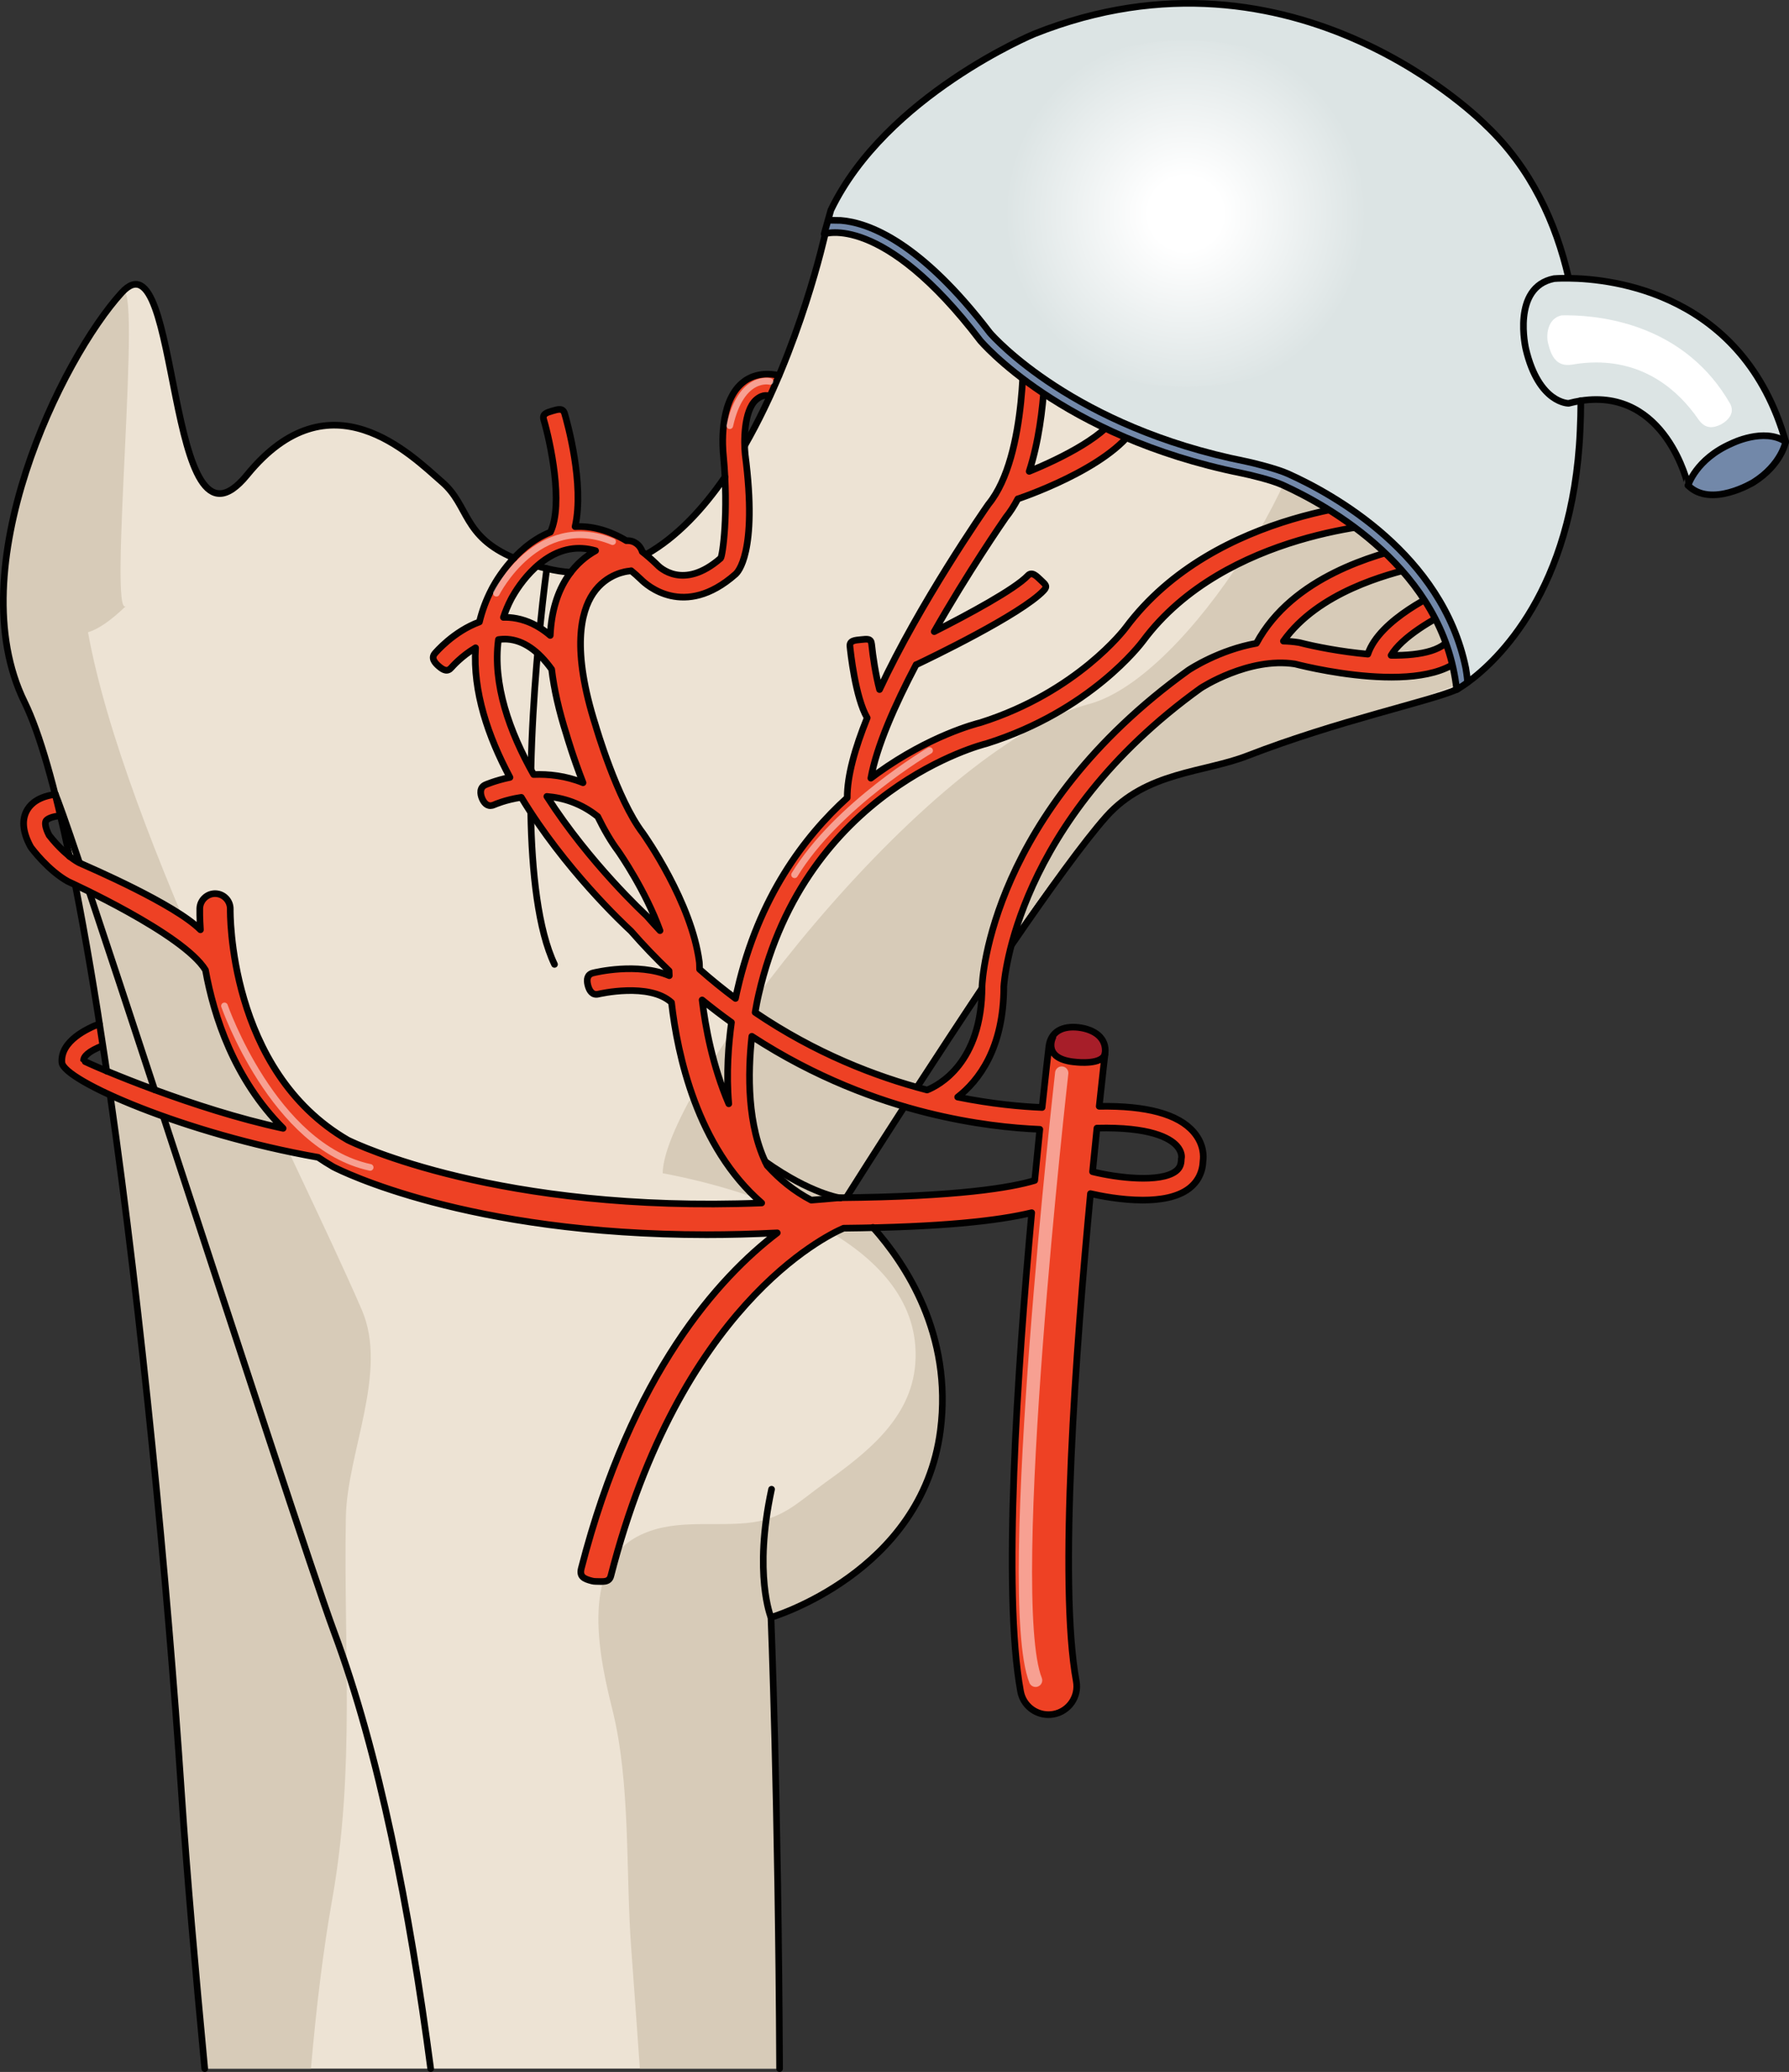
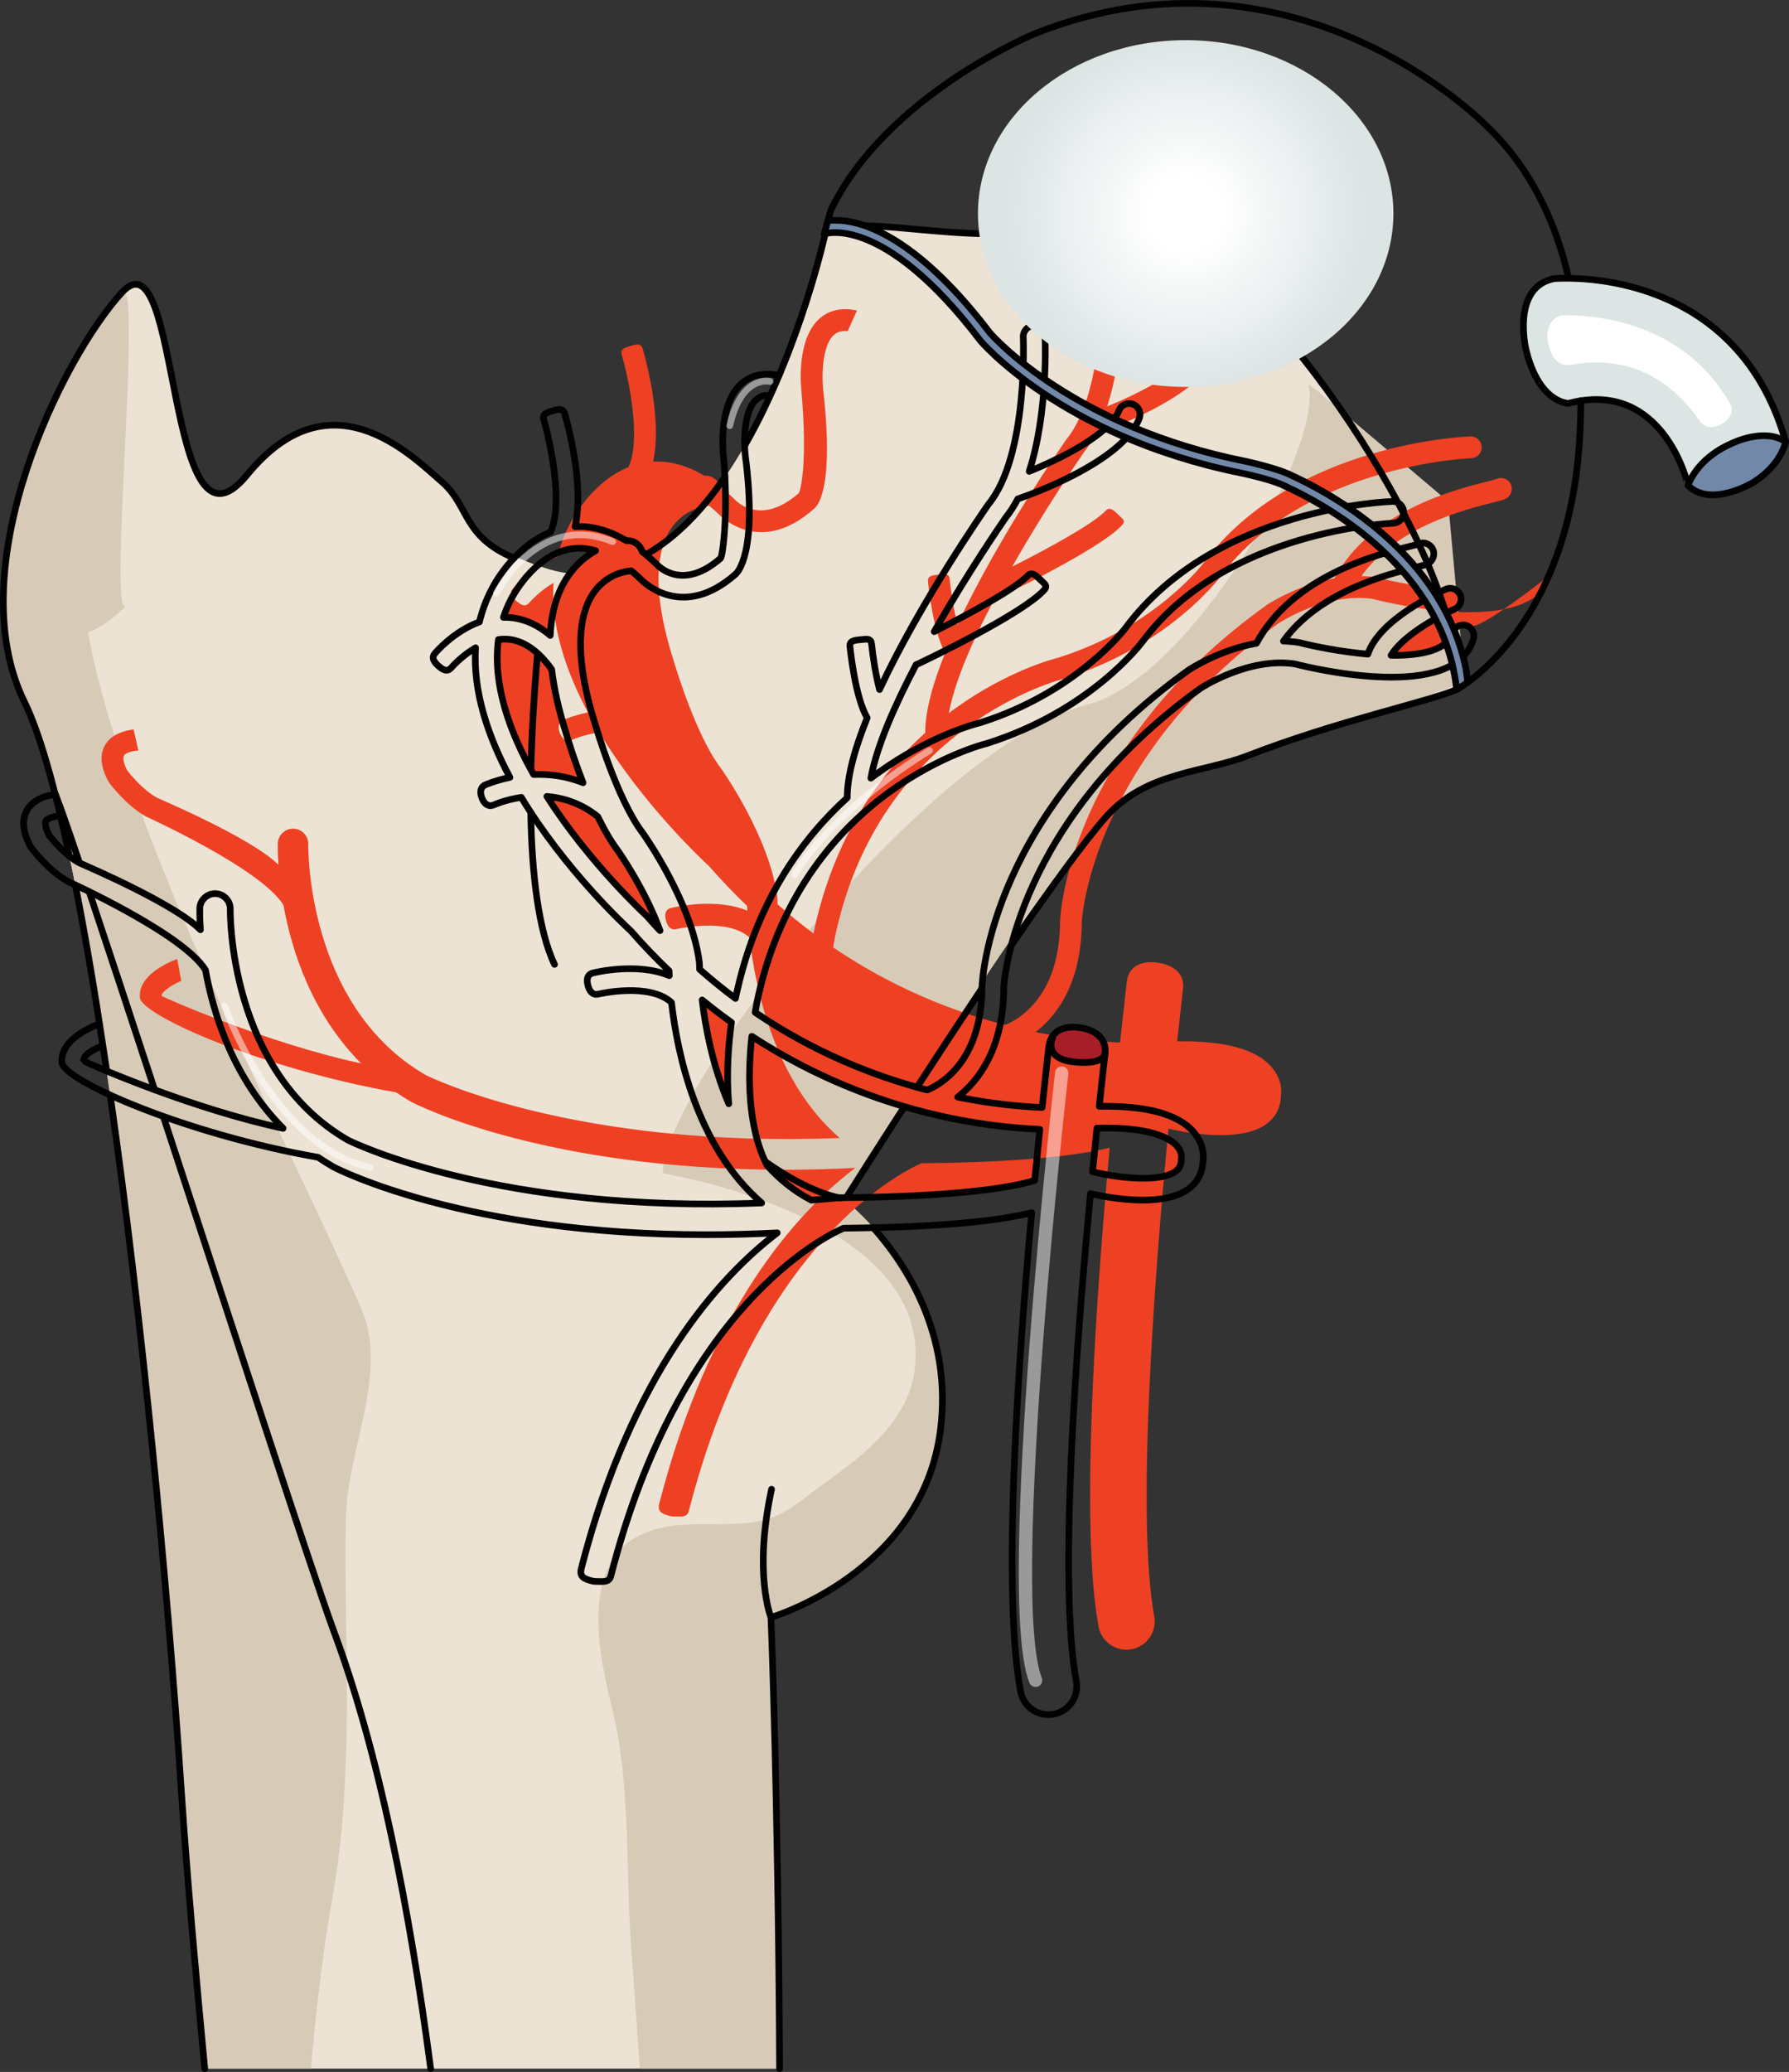
<svg xmlns="http://www.w3.org/2000/svg" version="1.1" id="Layer_1" x="0px" y="0px" width="269.158px" height="311.569px" viewBox="0 0 269.158 311.569" enable-background="new 0 0 269.158 311.569" xml:space="preserve">
  <rect x="0" y="0" width="269.158" height="311.569" fill="#333333" stroke="none" />
  <g>
    <g>
      <path fill="#EDE3D4" d="M30.801,311.069h86.488c-0.195-40.9-1.294-67.85-1.294-67.85s22.736-6.684,25.493-28.145    c2.762-21.465-14.404-34.607-14.404-34.607s27.928-46.742,39.354-57.665c9.504-9.077,42.918-15.128,52.721-19.111    c2.716-1.104-1.298-10.622-2.539-14.211c-7.345-21.266-35.068-60.989-52.164-56.132c-17.096,4.864-34.865-1.926-40.289,1.746    c0,0-3.294,14.957-10.271,28.508c-7.108,13.805-18.026,26.169-31.632,21.894c-12.957-4.071-10.954-8.834-15.719-12.979    c-4.765-4.149-16.869-16.408-29.363-1.11C24.68,86.71,27.359,34.118,18.32,44.001C9.288,53.884-6.204,85.415,3.682,105.565    c9.887,20.15,19.654,104.696,23.625,164.093C28.145,282.219,29.393,296.206,30.801,311.069z" />
    </g>
    <g>
      <path fill="#D7CBB8" d="M198.23,58.782c-0.457-0.332-0.906-0.682-1.379-0.98c2.395,9.488-17.76,44.004-33.046,48.08    c-24.53,6.533-63.921,57.809-64.106,70.544c13.523,2.524,39.381,10.505,38.006,28.661c-0.626,8.251-7.381,13.432-13.553,17.866    c-4.234,3.036-6.41,5.585-11.93,6.084c-5.5,0.499-11.25-0.679-16.355,2.031c-8.793,4.673-5.517,18.872-3.741,25.972    c2.784,11.164,1.987,24.552,2.849,36.031c0.443,5.996,0.869,11.996,1.291,17.998h21.023c-0.195-40.9-1.294-67.85-1.294-67.85    s22.736-6.684,25.493-28.145c2.762-21.465-14.404-34.607-14.404-34.607s27.928-46.742,39.354-57.665    c2.381-2.274,3.715-3.813,9.414-5.825c3.06-1.08,7.637-1.719,13.727-3.977c11.632-4.313,19.07-5.82,30.773-10.501l-2.492-27.107    L198.23,58.782z" />
    </g>
    <g>
      <path fill="#D7CBB8" d="M30.801,311.069h15.982c0.799-9.235,1.838-17.809,3.197-25.443c3.473-19.539,1.699-37.888,2.055-57.443    c0.164-9.748,6.428-21.879,2.4-31.209c-9.975-23.082-35.738-71.76-41.195-101.896c1.438-0.43,3.316-1.623,5.74-3.98    c-2.809,2.735,2.575-50.628-0.66-47.096C9.288,53.884-6.204,85.415,3.682,105.565c9.887,20.15,19.654,104.696,23.625,164.093    C28.145,282.219,29.393,296.206,30.801,311.069z" />
    </g>
-     <path fill="#EE4124" d="M220.578,94.042c-0.869-0.255-1.78,0.24-2.035,1.107c-0.783,2.65-4.731,3.443-9.254,3.396   c1.565-2.688,6.384-5.568,9.547-6.945c0.83-0.361,1.21-1.326,0.85-2.156c-0.361-0.828-1.326-1.211-2.156-0.85   c-1.08,0.47-9.987,4.48-11.736,9.771c-4.031-0.354-8.006-1.147-10.229-1.719c-0.049-0.014-0.099-0.023-0.148-0.031   c-0.781-0.126-1.559-0.192-2.326-0.21c5.314-7.436,15.667-10.032,19.781-11.063c1.107-0.276,1.57-0.396,1.919-0.571   c0.81-0.404,1.164-1.4,0.759-2.211c-0.404-0.809-1.361-1.149-2.172-0.744c-0.156,0.061-0.764,0.213-1.301,0.348   c-4.832,1.21-17.572,4.405-23.046,14.569c-5.579,0.989-9.963,3.862-10.245,4.051c-29.676,21.339-30.996,46.403-31.039,47.524   c0,11.564-6.559,14.92-8.264,15.598c-7.81-2.031-16.867-5.564-25.873-11.67c0.281-1.665,0.527-2.693,0.539-2.74   c7.099-30.9,33.9-37.594,34.167-37.656c0.04-0.01,0.079-0.021,0.116-0.033c15.623-4.908,23.23-15.016,23.544-15.439   c12.381-16.65,37.325-17.689,37.57-17.689c0.905,0,1.638-0.733,1.638-1.639c0-0.904-0.732-1.639-1.638-1.639   c-0.261,0-26.671,0.817-40.202,19.016c-0.072,0.096-7.264,9.649-21.842,14.248c-0.785,0.193-7.648,1.99-15.424,7.567   c-0.348,0.249-0.701,0.511-1.057,0.78c0.859-4.756,3.604-10.982,6.811-17.074c0.061-0.02,0.121-0.033,0.178-0.061   c1.586-0.752,15.59-7.453,19.019-11.082c0.62-0.658,0.255-0.907-0.404-1.528c-0.657-0.621-1.356-1.381-1.978-0.722   c-1.945,2.057-9.009,5.867-14.094,8.432c5.074-8.915,10.309-16.5,10.775-17.172c0.676-0.838,1.271-1.781,1.803-2.794   c0.039-0.011,0.078-0.017,0.116-0.029c1.591-0.544,15.62-5.507,18.161-12.075c0.326-0.845-0.093-1.793-0.937-2.12   c-0.845-0.326-1.793,0.093-2.12,0.937c-1.389,3.588-8.748,7.225-13.51,9.156c2.857-8.789,2.408-19.752,2.383-20.348   c-0.041-0.904-0.815-1.605-1.711-1.563c-0.904,0.041-1.604,0.808-1.563,1.712c0.008,0.177,0.737,17.8-5.205,25.106   c-0.025,0.031-0.05,0.063-0.072,0.095c-0.6,0.858-10.273,14.769-16.346,27.803c-0.578-2.175-1.006-4.969-1.191-6.817   c-0.09-0.898-0.674-0.779-1.579-0.691c-0.899,0.09-1.771,0.118-1.681,1.018c0.08,0.809,0.816,7.719,2.592,10.749   c-1.828,4.523-3.021,8.739-3.002,12.015c-6.451,5.84-13.338,14.992-16.506,28.781c-0.027,0.109-0.146,0.605-0.306,1.398   c-1.812-1.35-3.616-2.807-5.4-4.383c-0.019-0.477-0.022-0.75-0.022-0.775c0-0.098-0.004-0.195-0.018-0.291   c-1.152-8.986-8.189-18.968-8.488-19.389c-0.015-0.02-0.029-0.039-0.043-0.059c-3.842-5.053-7.02-15.959-7.068-16.13   c-3.655-11.456-2.23-17.123-0.392-19.859c2.055-3.056,5.175-3.354,5.349-3.37c0.133-0.008,0.26-0.033,0.385-0.064   c0.5,0.411,1.004,0.857,1.51,1.342c0.75,0.754,6.461,5.982,14.17-0.801c0.027-0.023,0.052-0.047,0.076-0.072   c0.161-0.16,3.205-1.899,1.4-17.935c-0.005-0.039-0.006-0.081-0.01-0.12c-0.177-1.59-0.249-6.497,1.676-8.139   c0.209-0.179,0.773-0.639,2.023-0.533c0.321-0.702,0.98-2.154,1.396-3.1c-2.756-0.602-4.531,0.27-5.551,1.143   c-3.506,2.998-2.921,9.871-2.809,10.932c0.951,10.815-0.125,15.088-0.419,15.409c-5.625,4.908-9.213,1.356-9.595,0.944   c-0.027-0.031-0.057-0.061-0.088-0.09c-0.707-0.678-1.414-1.289-2.121-1.846c-0.293-1.005-1.25-1.717-2.33-1.648   c-0.006,0-0.031,0.003-0.047,0.004c-2.6-1.547-5.18-2.254-7.715-2.115c1.45-6.393-1.225-15.822-1.576-17.006   c-0.256-0.867-0.972-0.652-1.84-0.396c-0.867,0.257-1.559,0.457-1.302,1.324c0.969,3.287,3.017,12.672,1.003,16.907   c-5.674,2.276-8.725,8.356-8.852,8.616c-0.832,1.597-1.428,3.23-1.828,4.888c-3.893,1.428-6.563,4.567-6.711,4.746   c-0.58,0.692-0.039,1.381,0.651,1.962c0.692,0.582,1.276,0.834,1.859,0.143c0.022-0.027,1.476-1.718,3.62-2.964   c-0.414,6.566,1.875,13.333,5.174,19.491c-2.234,0.461-3.684,1.109-3.728,1.129c-0.82,0.381-0.803,1.311-0.423,2.133   c0.382,0.82,0.98,1.221,1.801,0.84c0.041-0.019,1.666-0.746,4.06-1.102c6.503,10.764,15.388,19.08,16.492,20.095   c1.88,2.151,3.798,4.145,5.739,5.993c0.009,0.211,0.02,0.457,0.033,0.726c-4.786-2.026-11.111-0.499-11.467-0.409   c-0.878,0.219-1.005,0.951-0.785,1.83c0.219,0.877,0.699,1.566,1.58,1.35c0.084-0.022,7.669-1.797,11.006,1.264   c0.889,7.822,3.838,21.723,13.566,30.145c-39.484,1.566-61.236-8.948-62.264-9.459c-18.049-10.449-17.693-34.466-17.688-34.707   c0.031-1.266-0.969-2.317-2.232-2.351c-1.24-0.032-2.32,0.967-2.354,2.233c-0.006,0.215-0.025,1.385,0.098,3.202   c-4.104-4.101-17.967-9.913-18.301-10.106c-2.139-1.178-4.08-3.603-4.465-4.102c-0.611-1.182-0.646-1.898-0.47-2.177   c0,0-0.011-0.575,2.157-0.81l-0.711-3.163c-2.457,0.312-3.648,1.321-4.217,2.224c-0.925,1.463-0.787,3.341,0.407,5.58   c0.038,0.071,0.081,0.139,0.128,0.203c0.104,0.141,2.574,3.455,5.557,5.096c0.094,0.053,17.33,7.844,20.668,13.311   c1.246,6.918,4.295,16.397,11.683,23.803c-14.249-3.044-30.007-10.037-30.017-10.159c-0.041-0.524,1.316-1.524,2.922-2.234   c0.014-0.007,0.031-0.011,0.044-0.017l-0.618-3.287c-1.735,0.658-5.865,2.57-5.615,5.791c0.212,2.717,18.45,10.725,38.553,14.266   c0.719,0.486,1.455,0.961,2.232,1.408c0.029,0.018,0.061,0.033,0.09,0.049c0.93,0.483,20.098,10.182,56.113,10.18   c3.396,0,6.946-0.089,10.64-0.277c-8.746,6.662-21.923,21.084-29.48,50.449c-0.315,1.227,0.364,1.575,1.591,1.891   c0.192,0.049,0.385,0.073,0.574,0.073c1.021,0,2.012,0.215,2.277-0.821c10.414-40.464,32.152-51.059,35.016-52.293   c14.689-0.148,23.242-1.102,28.303-2.333c-2.144,23.448-4.429,57.035-1.674,71.995c0.379,2.053,2.17,3.488,4.186,3.488   c0.256,0,0.516-0.022,0.777-0.07c2.313-0.426,3.844-2.648,3.417-4.961c-2.702-14.667-0.048-50.266,2.134-73.318   c1.37,0.316,4.594,0.974,7.867,0.974c2.598,0,5.221-0.415,6.962-1.741c1.317-1.005,2.044-2.44,2.106-4.156   c0.088-0.629,0.178-2.5-1.416-4.346c-2.32-2.689-7.084-3.982-14.201-3.861c0.516-4.844,0.865-7.822,0.883-7.965   c0.277-2.336-1.648-3.615-3.985-3.893c-2.333-0.273-4.198,0.552-4.476,2.889c-0.072,0.604-0.467,3.967-1.016,9.142   c-3.152-0.128-7.542-0.521-12.703-1.563c3.137-2.439,6.93-7.309,6.941-16.617c0.054-0.913,1.777-24.846,29.624-44.873   c0.071-0.047,7.224-4.718,14.177-3.64c2.798,0.714,24.041,5.792,26.859-3.763C221.94,95.21,221.445,94.298,220.578,94.042z    M76.881,90.12c0.033-0.065,3.325-6.586,8.861-7.552c1.251-0.219,2.543-0.137,3.867,0.243c-1.395,0.783-2.879,1.968-4.117,3.771   c-1.645,2.394-2.541,5.397-2.707,8.974c-1.908-1.637-3.982-2.547-6.205-2.705c-0.285-0.02-0.564-0.015-0.842-0.011   C76.04,91.919,76.417,91.011,76.881,90.12z M80.283,116.468c-3.65-6.462-6.188-13.622-5.297-20.293   c0.449-0.061,0.907-0.089,1.374-0.055c2.371,0.175,4.6,1.697,6.638,4.532c0.355,2.971,1.092,6.233,2.227,9.792   c0.072,0.25,1.004,3.446,2.494,7.262C85.123,116.657,82.543,116.381,80.283,116.468z M97.336,137.774   c-0.041-0.047-0.086-0.092-0.133-0.135c-0.159-0.146-8.477-7.813-14.93-17.877c2.436,0.199,5.139,1.008,7.656,3.029   c0.934,1.91,1.971,3.73,3.075,5.191c0.294,0.421,4.118,5.949,6.296,11.963C98.642,139.239,97.984,138.52,97.336,137.774z    M109.646,165.981c-2.424-5.648-3.518-11.518-4.01-15.612c1.468,1.198,2.94,2.323,4.413,3.376   C109.604,156.978,109.242,161.411,109.646,165.981z M165.035,169.642c8.054-0.206,10.959,1.517,11.99,2.638   c0.84,0.913,0.74,1.738,0.735,1.784c-0.024,0.105-0.036,0.215-0.038,0.323c-0.014,0.774-0.266,1.308-0.82,1.731   c-2.326,1.775-8.875,0.996-12.525,0.078C164.608,173.826,164.83,171.631,165.035,169.642z M156.44,169.823   c-0.239,2.326-0.497,4.908-0.765,7.689c-3.571,1.074-11.561,2.437-29.233,2.594c-0.04,0.001-0.077,0.008-0.116,0.012   c-0.027,0-0.053-0.004-0.079-0.002c-1.419,0.135-2.815,0.252-4.194,0.355c-2.588-1.355-4.779-3.146-6.633-5.203   c-3.039-5.918-2.912-13.92-2.309-19.432c9.592,6.253,18.965,9.648,26.313,11.485C146.412,169.069,152.357,169.657,156.44,169.823z" />
+     <path fill="#EE4124" d="M220.578,94.042c-0.869-0.255-1.78,0.24-2.035,1.107c-0.783,2.65-4.731,3.443-9.254,3.396   c1.565-2.688,6.384-5.568,9.547-6.945c0.83-0.361,1.21-1.326,0.85-2.156c-0.361-0.828-1.326-1.211-2.156-0.85   c-4.031-0.354-8.006-1.147-10.229-1.719c-0.049-0.014-0.099-0.023-0.148-0.031   c-0.781-0.126-1.559-0.192-2.326-0.21c5.314-7.436,15.667-10.032,19.781-11.063c1.107-0.276,1.57-0.396,1.919-0.571   c0.81-0.404,1.164-1.4,0.759-2.211c-0.404-0.809-1.361-1.149-2.172-0.744c-0.156,0.061-0.764,0.213-1.301,0.348   c-4.832,1.21-17.572,4.405-23.046,14.569c-5.579,0.989-9.963,3.862-10.245,4.051c-29.676,21.339-30.996,46.403-31.039,47.524   c0,11.564-6.559,14.92-8.264,15.598c-7.81-2.031-16.867-5.564-25.873-11.67c0.281-1.665,0.527-2.693,0.539-2.74   c7.099-30.9,33.9-37.594,34.167-37.656c0.04-0.01,0.079-0.021,0.116-0.033c15.623-4.908,23.23-15.016,23.544-15.439   c12.381-16.65,37.325-17.689,37.57-17.689c0.905,0,1.638-0.733,1.638-1.639c0-0.904-0.732-1.639-1.638-1.639   c-0.261,0-26.671,0.817-40.202,19.016c-0.072,0.096-7.264,9.649-21.842,14.248c-0.785,0.193-7.648,1.99-15.424,7.567   c-0.348,0.249-0.701,0.511-1.057,0.78c0.859-4.756,3.604-10.982,6.811-17.074c0.061-0.02,0.121-0.033,0.178-0.061   c1.586-0.752,15.59-7.453,19.019-11.082c0.62-0.658,0.255-0.907-0.404-1.528c-0.657-0.621-1.356-1.381-1.978-0.722   c-1.945,2.057-9.009,5.867-14.094,8.432c5.074-8.915,10.309-16.5,10.775-17.172c0.676-0.838,1.271-1.781,1.803-2.794   c0.039-0.011,0.078-0.017,0.116-0.029c1.591-0.544,15.62-5.507,18.161-12.075c0.326-0.845-0.093-1.793-0.937-2.12   c-0.845-0.326-1.793,0.093-2.12,0.937c-1.389,3.588-8.748,7.225-13.51,9.156c2.857-8.789,2.408-19.752,2.383-20.348   c-0.041-0.904-0.815-1.605-1.711-1.563c-0.904,0.041-1.604,0.808-1.563,1.712c0.008,0.177,0.737,17.8-5.205,25.106   c-0.025,0.031-0.05,0.063-0.072,0.095c-0.6,0.858-10.273,14.769-16.346,27.803c-0.578-2.175-1.006-4.969-1.191-6.817   c-0.09-0.898-0.674-0.779-1.579-0.691c-0.899,0.09-1.771,0.118-1.681,1.018c0.08,0.809,0.816,7.719,2.592,10.749   c-1.828,4.523-3.021,8.739-3.002,12.015c-6.451,5.84-13.338,14.992-16.506,28.781c-0.027,0.109-0.146,0.605-0.306,1.398   c-1.812-1.35-3.616-2.807-5.4-4.383c-0.019-0.477-0.022-0.75-0.022-0.775c0-0.098-0.004-0.195-0.018-0.291   c-1.152-8.986-8.189-18.968-8.488-19.389c-0.015-0.02-0.029-0.039-0.043-0.059c-3.842-5.053-7.02-15.959-7.068-16.13   c-3.655-11.456-2.23-17.123-0.392-19.859c2.055-3.056,5.175-3.354,5.349-3.37c0.133-0.008,0.26-0.033,0.385-0.064   c0.5,0.411,1.004,0.857,1.51,1.342c0.75,0.754,6.461,5.982,14.17-0.801c0.027-0.023,0.052-0.047,0.076-0.072   c0.161-0.16,3.205-1.899,1.4-17.935c-0.005-0.039-0.006-0.081-0.01-0.12c-0.177-1.59-0.249-6.497,1.676-8.139   c0.209-0.179,0.773-0.639,2.023-0.533c0.321-0.702,0.98-2.154,1.396-3.1c-2.756-0.602-4.531,0.27-5.551,1.143   c-3.506,2.998-2.921,9.871-2.809,10.932c0.951,10.815-0.125,15.088-0.419,15.409c-5.625,4.908-9.213,1.356-9.595,0.944   c-0.027-0.031-0.057-0.061-0.088-0.09c-0.707-0.678-1.414-1.289-2.121-1.846c-0.293-1.005-1.25-1.717-2.33-1.648   c-0.006,0-0.031,0.003-0.047,0.004c-2.6-1.547-5.18-2.254-7.715-2.115c1.45-6.393-1.225-15.822-1.576-17.006   c-0.256-0.867-0.972-0.652-1.84-0.396c-0.867,0.257-1.559,0.457-1.302,1.324c0.969,3.287,3.017,12.672,1.003,16.907   c-5.674,2.276-8.725,8.356-8.852,8.616c-0.832,1.597-1.428,3.23-1.828,4.888c-3.893,1.428-6.563,4.567-6.711,4.746   c-0.58,0.692-0.039,1.381,0.651,1.962c0.692,0.582,1.276,0.834,1.859,0.143c0.022-0.027,1.476-1.718,3.62-2.964   c-0.414,6.566,1.875,13.333,5.174,19.491c-2.234,0.461-3.684,1.109-3.728,1.129c-0.82,0.381-0.803,1.311-0.423,2.133   c0.382,0.82,0.98,1.221,1.801,0.84c0.041-0.019,1.666-0.746,4.06-1.102c6.503,10.764,15.388,19.08,16.492,20.095   c1.88,2.151,3.798,4.145,5.739,5.993c0.009,0.211,0.02,0.457,0.033,0.726c-4.786-2.026-11.111-0.499-11.467-0.409   c-0.878,0.219-1.005,0.951-0.785,1.83c0.219,0.877,0.699,1.566,1.58,1.35c0.084-0.022,7.669-1.797,11.006,1.264   c0.889,7.822,3.838,21.723,13.566,30.145c-39.484,1.566-61.236-8.948-62.264-9.459c-18.049-10.449-17.693-34.466-17.688-34.707   c0.031-1.266-0.969-2.317-2.232-2.351c-1.24-0.032-2.32,0.967-2.354,2.233c-0.006,0.215-0.025,1.385,0.098,3.202   c-4.104-4.101-17.967-9.913-18.301-10.106c-2.139-1.178-4.08-3.603-4.465-4.102c-0.611-1.182-0.646-1.898-0.47-2.177   c0,0-0.011-0.575,2.157-0.81l-0.711-3.163c-2.457,0.312-3.648,1.321-4.217,2.224c-0.925,1.463-0.787,3.341,0.407,5.58   c0.038,0.071,0.081,0.139,0.128,0.203c0.104,0.141,2.574,3.455,5.557,5.096c0.094,0.053,17.33,7.844,20.668,13.311   c1.246,6.918,4.295,16.397,11.683,23.803c-14.249-3.044-30.007-10.037-30.017-10.159c-0.041-0.524,1.316-1.524,2.922-2.234   c0.014-0.007,0.031-0.011,0.044-0.017l-0.618-3.287c-1.735,0.658-5.865,2.57-5.615,5.791c0.212,2.717,18.45,10.725,38.553,14.266   c0.719,0.486,1.455,0.961,2.232,1.408c0.029,0.018,0.061,0.033,0.09,0.049c0.93,0.483,20.098,10.182,56.113,10.18   c3.396,0,6.946-0.089,10.64-0.277c-8.746,6.662-21.923,21.084-29.48,50.449c-0.315,1.227,0.364,1.575,1.591,1.891   c0.192,0.049,0.385,0.073,0.574,0.073c1.021,0,2.012,0.215,2.277-0.821c10.414-40.464,32.152-51.059,35.016-52.293   c14.689-0.148,23.242-1.102,28.303-2.333c-2.144,23.448-4.429,57.035-1.674,71.995c0.379,2.053,2.17,3.488,4.186,3.488   c0.256,0,0.516-0.022,0.777-0.07c2.313-0.426,3.844-2.648,3.417-4.961c-2.702-14.667-0.048-50.266,2.134-73.318   c1.37,0.316,4.594,0.974,7.867,0.974c2.598,0,5.221-0.415,6.962-1.741c1.317-1.005,2.044-2.44,2.106-4.156   c0.088-0.629,0.178-2.5-1.416-4.346c-2.32-2.689-7.084-3.982-14.201-3.861c0.516-4.844,0.865-7.822,0.883-7.965   c0.277-2.336-1.648-3.615-3.985-3.893c-2.333-0.273-4.198,0.552-4.476,2.889c-0.072,0.604-0.467,3.967-1.016,9.142   c-3.152-0.128-7.542-0.521-12.703-1.563c3.137-2.439,6.93-7.309,6.941-16.617c0.054-0.913,1.777-24.846,29.624-44.873   c0.071-0.047,7.224-4.718,14.177-3.64c2.798,0.714,24.041,5.792,26.859-3.763C221.94,95.21,221.445,94.298,220.578,94.042z    M76.881,90.12c0.033-0.065,3.325-6.586,8.861-7.552c1.251-0.219,2.543-0.137,3.867,0.243c-1.395,0.783-2.879,1.968-4.117,3.771   c-1.645,2.394-2.541,5.397-2.707,8.974c-1.908-1.637-3.982-2.547-6.205-2.705c-0.285-0.02-0.564-0.015-0.842-0.011   C76.04,91.919,76.417,91.011,76.881,90.12z M80.283,116.468c-3.65-6.462-6.188-13.622-5.297-20.293   c0.449-0.061,0.907-0.089,1.374-0.055c2.371,0.175,4.6,1.697,6.638,4.532c0.355,2.971,1.092,6.233,2.227,9.792   c0.072,0.25,1.004,3.446,2.494,7.262C85.123,116.657,82.543,116.381,80.283,116.468z M97.336,137.774   c-0.041-0.047-0.086-0.092-0.133-0.135c-0.159-0.146-8.477-7.813-14.93-17.877c2.436,0.199,5.139,1.008,7.656,3.029   c0.934,1.91,1.971,3.73,3.075,5.191c0.294,0.421,4.118,5.949,6.296,11.963C98.642,139.239,97.984,138.52,97.336,137.774z    M109.646,165.981c-2.424-5.648-3.518-11.518-4.01-15.612c1.468,1.198,2.94,2.323,4.413,3.376   C109.604,156.978,109.242,161.411,109.646,165.981z M165.035,169.642c8.054-0.206,10.959,1.517,11.99,2.638   c0.84,0.913,0.74,1.738,0.735,1.784c-0.024,0.105-0.036,0.215-0.038,0.323c-0.014,0.774-0.266,1.308-0.82,1.731   c-2.326,1.775-8.875,0.996-12.525,0.078C164.608,173.826,164.83,171.631,165.035,169.642z M156.44,169.823   c-0.239,2.326-0.497,4.908-0.765,7.689c-3.571,1.074-11.561,2.437-29.233,2.594c-0.04,0.001-0.077,0.008-0.116,0.012   c-0.027,0-0.053-0.004-0.079-0.002c-1.419,0.135-2.815,0.252-4.194,0.355c-2.588-1.355-4.779-3.146-6.633-5.203   c-3.039-5.918-2.912-13.92-2.309-19.432c9.592,6.253,18.965,9.648,26.313,11.485C146.412,169.069,152.357,169.657,156.44,169.823z" />
    <path fill="#A71E29" d="M166.262,158.396c0.277-2.336-1.648-3.615-3.985-3.893c-1.671-0.196-3.099,0.176-3.878,1.26l0.001,0.23   c0,0-1.714,3.334,3.555,3.73C161.954,159.724,165.963,160.185,166.262,158.396z" />
    <path fill="none" stroke="#010101" stroke-linecap="round" stroke-linejoin="round" stroke-miterlimit="10" d="M16.595,164.813   c4.677,32.782,8.553,72.535,10.712,104.846c0.838,12.562,2.086,26.548,3.494,41.411" />
    <path fill="none" stroke="#010101" stroke-linecap="round" stroke-linejoin="round" stroke-miterlimit="10" d="M11.342,133.136   c1.521,7.707,3,16.476,4.414,25.934c0.1,0.662,0.197,1.329,0.297,1.998" />
    <path fill="none" stroke="#010101" stroke-linecap="round" stroke-linejoin="round" stroke-miterlimit="10" d="M77.351,83.928   c-7.774-3.271-6.746-7.878-10.806-11.411c-4.765-4.149-16.869-16.408-29.363-1.11C24.68,86.71,27.359,34.118,18.32,44.001   C9.288,53.884-6.204,85.415,3.682,105.565c2.287,4.662,4.568,12.772,6.773,23.221" />
-     <path fill="none" stroke="#010101" stroke-linecap="round" stroke-linejoin="round" stroke-miterlimit="10" d="M85.869,86.061   c-1.173-0.081-2.374-0.266-3.605-0.564c-0.43-0.104-0.841-0.211-1.238-0.32" />
    <path fill="none" stroke="#010101" stroke-linecap="round" stroke-linejoin="round" stroke-miterlimit="10" d="M109.072,71.731   c-3.328,4.838-7.239,9.01-11.764,11.596" />
    <path fill="none" stroke="#010101" stroke-linecap="round" stroke-linejoin="round" stroke-miterlimit="10" d="M152.277,141.967   c5.518-8.048,10.826-15.419,14.16-19.164c6.041-6.784,14.661-6.599,21.215-9.142c13.631-5.287,27.18-8.111,31.506-9.97   c2.293-0.985-1.064-9.944-2.539-14.211c-7.345-21.266-35.068-60.989-52.164-56.132c-17.096,4.864-34.865-1.926-40.289,1.746   c0,0-3.801,17.369-12.088,31.838" />
    <path fill="none" stroke="#010101" stroke-linecap="round" stroke-linejoin="round" stroke-miterlimit="10" d="M138.002,163.429   c3.009-4.633,6.275-9.622,9.682-14.703" />
    <path fill="none" stroke="#010101" stroke-linecap="round" stroke-linejoin="round" stroke-miterlimit="10" d="M127.389,179.985   c0.986-1.564,4.293-6.789,8.661-13.547" />
    <path fill="none" stroke="#010101" stroke-linecap="round" stroke-linejoin="round" stroke-miterlimit="10" d="M117.29,311.069   c-0.195-40.904-1.295-67.85-1.295-67.85s22.736-6.684,25.493-28.145c1.853-14.401-5.264-25.056-10.149-30.508" />
    <path fill="none" stroke="#010101" stroke-linecap="round" stroke-linejoin="round" stroke-miterlimit="10" d="M79.852,122.257   c0.159,8.908,1.115,17.604,3.574,22.762" />
    <path fill="none" stroke="#010101" stroke-linecap="round" stroke-linejoin="round" stroke-miterlimit="10" d="M80.869,98.323   c-0.045,0.529-0.092,1.07-0.137,1.621c-0.387,4.703-0.727,10.145-0.844,15.672" />
-     <path fill="none" stroke="#010101" stroke-linecap="round" stroke-linejoin="round" stroke-miterlimit="10" d="M82.264,85.496   c0,0-0.486,3.501-1.023,8.874" />
    <path fill="none" stroke="#010101" stroke-linecap="round" stroke-linejoin="round" stroke-miterlimit="10" d="M115.995,243.22   c0,0-2.675-6.504,0.087-19.274" />
    <path fill="none" stroke="#010101" stroke-linecap="round" stroke-linejoin="round" stroke-miterlimit="10" d="M24.631,168.057   c10.527,32.099,22.73,69.56,25.623,77.318c6.787,18.179,11.402,41.873,14.541,65.694" />
    <path fill="none" stroke="#010101" stroke-linecap="round" stroke-linejoin="round" stroke-miterlimit="10" d="M13.467,134.229   c2.65,7.922,6.08,18.337,9.79,29.639" />
    <path fill="none" stroke="#010101" stroke-linecap="round" stroke-linejoin="round" stroke-miterlimit="10" d="M8.272,119.356   c0.36,0.693,1.687,4.467,3.661,10.313" />
    <path fill="none" stroke="#010101" stroke-linecap="round" stroke-linejoin="round" stroke-miterlimit="10" d="M126.447,180.149   c0,0-4.43-0.591-11.299-5.465" />
    <path fill="none" stroke="#010101" stroke-linecap="round" stroke-linejoin="round" stroke-miterlimit="10" d="M14.947,153.968   c-1.727,0.652-5.885,2.568-5.635,5.799c0.212,2.717,18.45,10.725,38.553,14.266c0.719,0.486,1.455,0.961,2.232,1.408   c0.029,0.018,0.061,0.033,0.09,0.049c0.93,0.483,20.098,10.182,56.113,10.18c3.396,0,6.946-0.089,10.64-0.277   c-8.746,6.662-21.923,21.084-29.48,50.449c-0.315,1.227,0.364,1.575,1.591,1.891c0.192,0.049,0.385,0.073,0.574,0.073   c1.021,0,2.012,0.215,2.277-0.821c10.414-40.464,32.152-51.059,35.016-52.293c14.689-0.148,23.242-1.102,28.303-2.333   c-2.144,23.448-4.429,57.035-1.674,71.995c0.379,2.053,2.17,3.488,4.186,3.488c0.256,0,0.516-0.022,0.777-0.07   c2.313-0.426,3.844-2.648,3.417-4.961c-2.702-14.667-0.048-50.266,2.134-73.318c1.37,0.316,4.594,0.974,7.867,0.974   c2.598,0,5.221-0.415,6.962-1.741c1.317-1.005,2.044-2.44,2.106-4.156c0.088-0.629,0.178-2.5-1.416-4.346   c-2.32-2.689-7.084-3.982-14.201-3.861c0.516-4.844,0.865-7.822,0.883-7.965c0.277-2.336-1.648-3.615-3.985-3.893   c-2.333-0.273-4.198,0.552-4.476,2.889c-0.072,0.604-0.467,3.967-1.016,9.142c-3.152-0.128-7.542-0.521-12.703-1.563   c3.137-2.439,6.93-7.309,6.941-16.617c0.054-0.913,1.777-24.846,29.624-44.873c0.071-0.047,7.224-4.718,14.177-3.64   c2.798,0.714,24.041,5.792,26.859-3.763c0.257-0.867-0.238-1.779-1.105-2.035c-0.869-0.255-1.78,0.24-2.035,1.107   c-0.783,2.65-4.731,3.443-9.254,3.396c1.565-2.688,6.384-5.568,9.547-6.945c0.83-0.361,1.21-1.326,0.85-2.156   c-0.361-0.828-1.326-1.211-2.156-0.85c-1.08,0.47-9.987,4.48-11.736,9.771c-4.031-0.354-8.006-1.147-10.229-1.719   c-0.049-0.014-0.099-0.023-0.148-0.031c-0.781-0.126-1.559-0.192-2.326-0.21c5.314-7.436,15.667-10.032,19.781-11.063   c1.107-0.276,1.57-0.396,1.919-0.571c0.81-0.404,1.164-1.4,0.759-2.211c-0.404-0.809-1.361-1.149-2.172-0.744   c-0.156,0.061-0.764,0.213-1.301,0.348c-4.832,1.21-17.572,4.405-23.046,14.569c-5.579,0.989-9.963,3.862-10.245,4.051   c-29.676,21.339-30.996,46.403-31.039,47.524c0,11.564-6.559,14.92-8.264,15.598c-7.81-2.031-16.867-5.564-25.873-11.67   c0.281-1.665,0.527-2.693,0.539-2.74c7.099-30.9,33.9-37.594,34.167-37.656c0.04-0.01,0.079-0.021,0.116-0.033   c15.623-4.908,23.23-15.016,23.544-15.439c12.381-16.65,37.325-17.689,37.57-17.689c0.905,0,1.638-0.733,1.638-1.639   c0-0.904-0.732-1.639-1.638-1.639c-0.261,0-26.671,0.817-40.202,19.016c-0.072,0.096-7.264,9.649-21.842,14.248   c-0.785,0.193-7.648,1.99-15.424,7.567c-0.348,0.249-0.701,0.511-1.057,0.78c0.859-4.756,3.604-10.982,6.811-17.074   c0.061-0.02,0.121-0.033,0.178-0.061c1.586-0.752,15.59-7.453,19.019-11.082c0.62-0.658,0.255-0.907-0.404-1.528   c-0.657-0.621-1.356-1.381-1.978-0.722c-1.945,2.057-9.009,5.867-14.094,8.432c5.074-8.915,10.309-16.5,10.775-17.172   c0.676-0.838,1.271-1.781,1.803-2.794c0.039-0.011,0.078-0.017,0.116-0.029c1.591-0.544,15.62-5.507,18.161-12.075   c0.326-0.845-0.093-1.793-0.937-2.12c-0.845-0.326-1.793,0.093-2.12,0.937c-1.389,3.588-8.748,7.225-13.51,9.156   c2.857-8.789,2.408-19.752,2.383-20.348c-0.041-0.904-0.815-1.605-1.711-1.563c-0.904,0.041-1.604,0.808-1.563,1.712   c0.008,0.177,0.737,17.8-5.205,25.106c-0.025,0.031-0.05,0.063-0.072,0.095c-0.6,0.858-10.273,14.769-16.346,27.803   c-0.578-2.175-1.006-4.969-1.191-6.817c-0.09-0.898-0.674-0.779-1.579-0.691c-0.899,0.09-1.771,0.118-1.681,1.018   c0.08,0.809,0.816,7.719,2.592,10.749c-1.828,4.523-3.021,8.739-3.002,12.015c-6.451,5.84-13.338,14.992-16.506,28.781   c-0.027,0.109-0.146,0.605-0.306,1.398c-1.812-1.35-3.616-2.807-5.4-4.383c-0.019-0.477-0.022-0.75-0.022-0.775   c0-0.098-0.004-0.195-0.018-0.291c-1.152-8.986-8.189-18.968-8.488-19.389c-0.015-0.02-0.029-0.039-0.043-0.059   c-3.842-5.053-7.02-15.959-7.068-16.13c-3.655-11.456-2.23-17.123-0.392-19.859c2.055-3.056,5.175-3.354,5.349-3.37   c0.133-0.008,0.26-0.033,0.385-0.064c0.5,0.411,1.004,0.857,1.51,1.342c0.75,0.754,6.461,5.982,14.17-0.801   c0.027-0.023,0.052-0.047,0.076-0.072c0.161-0.16,3.346-3.019,1.4-17.935c-0.006-0.039-0.006-0.081-0.01-0.12   c-0.177-1.59-0.249-6.497,1.676-8.139c1.096-0.937,1.855-0.551,2.033-0.533 M8.354,119.455c-2.451,0.313-3.631,1.324-4.199,2.226   c-0.925,1.463-0.787,3.341,0.407,5.58c0.038,0.071,0.081,0.139,0.128,0.203c0.104,0.141,2.574,3.455,5.557,5.096   c0.094,0.053,17.33,7.844,20.668,13.311c1.246,6.918,4.295,16.397,11.683,23.803c-6.687-1.428-13.706-3.726-19.274-5.775   c-2.916-1.074-5.434-2.08-7.298-2.855c-2.16-0.9-3.442-1.494-3.444-1.528c-0.05-0.634,0.724-1.421,2.841-2.257 M117.201,56.459   c-2.758-0.601-4.533,0.271-5.553,1.144c-3.506,2.998-2.921,9.871-2.809,10.932c0.811,8.576-0.125,15.088-0.419,15.409   c-5.625,4.908-9.213,1.356-9.595,0.944c-0.027-0.031-0.057-0.061-0.088-0.09c-0.707-0.678-1.414-1.289-2.121-1.846   c-0.293-1.005-1.25-1.717-2.33-1.648c-0.006,0-0.031,0.003-0.047,0.004c-2.6-1.547-5.18-2.254-7.715-2.115   c1.45-6.393-1.225-15.822-1.576-17.006c-0.256-0.867-0.972-0.652-1.84-0.396c-0.867,0.257-1.559,0.457-1.302,1.324   c0.969,3.287,3.017,12.672,1.003,16.907c-5.674,2.276-8.725,8.356-8.852,8.616c-0.832,1.597-1.428,3.23-1.828,4.888   c-3.893,1.428-6.563,4.567-6.711,4.746c-0.58,0.692-0.039,1.381,0.651,1.962c0.692,0.582,1.276,0.834,1.859,0.143   c0.022-0.027,1.476-1.718,3.62-2.964c-0.414,6.566,1.875,13.333,5.174,19.491c-2.234,0.461-3.684,1.109-3.728,1.129   c-0.82,0.381-0.803,1.311-0.423,2.133c0.382,0.82,0.98,1.221,1.801,0.84c0.041-0.019,1.666-0.746,4.06-1.102   c6.503,10.764,15.388,19.08,16.492,20.095c1.88,2.151,3.798,4.145,5.739,5.993c0.009,0.211,0.02,0.457,0.033,0.726   c-4.786-2.026-11.111-0.499-11.467-0.409c-0.878,0.219-1.005,0.951-0.785,1.83c0.219,0.877,0.699,1.566,1.58,1.35   c0.084-0.022,7.669-1.797,11.006,1.264c0.889,7.822,3.838,21.723,13.566,30.145c-39.484,1.566-61.236-8.948-62.264-9.459   c-18.049-10.449-17.693-34.466-17.688-34.707c0.031-1.266-0.969-2.317-2.232-2.351c-1.24-0.032-2.32,0.967-2.354,2.233   c-0.006,0.215-0.025,1.385,0.098,3.202c-3.904-3.9-16.636-9.35-18.158-10.04c-0.077-0.035-0.125-0.058-0.143-0.066   c-2.139-1.178-4.08-3.603-4.465-4.102c-0.611-1.182-0.646-1.898-0.47-2.177c0.169-0.269,0.831-0.663,2.28-0.769 M76.881,90.12   c0.033-0.065,3.325-6.586,8.861-7.552c1.251-0.219,2.543-0.137,3.867,0.243c-1.395,0.783-2.879,1.968-4.117,3.771   c-1.645,2.394-2.541,5.397-2.707,8.974c-0.518-0.445-1.049-0.835-1.591-1.172c-1.454-0.903-2.995-1.418-4.614-1.533   c-0.285-0.02-0.564-0.015-0.842-0.011C76.04,91.919,76.417,91.011,76.881,90.12z M80.283,116.468   c-3.65-6.462-6.188-13.622-5.297-20.293c0.449-0.061,0.907-0.089,1.374-0.055c2.371,0.175,4.6,1.697,6.638,4.532   c0.355,2.971,1.092,6.233,2.227,9.792c0.072,0.25,1.004,3.446,2.494,7.262C85.123,116.657,82.543,116.381,80.283,116.468z    M97.336,137.774c-0.041-0.047-0.086-0.092-0.133-0.135c-0.159-0.146-8.477-7.813-14.93-17.877   c2.436,0.199,5.139,1.008,7.656,3.029c0.934,1.91,1.971,3.73,3.075,5.191c0.294,0.421,4.118,5.949,6.296,11.963   C98.642,139.239,97.984,138.52,97.336,137.774z M109.646,165.981c-2.424-5.648-3.518-11.518-4.01-15.612   c1.468,1.198,2.94,2.323,4.413,3.376C109.604,156.978,109.242,161.411,109.646,165.981z M165.035,169.642   c8.054-0.206,10.959,1.517,11.99,2.638c0.84,0.913,0.74,1.738,0.735,1.784c-0.024,0.105-0.036,0.215-0.038,0.323   c-0.014,0.774-0.266,1.308-0.82,1.731c-2.326,1.775-8.875,0.996-12.525,0.078C164.608,173.826,164.83,171.631,165.035,169.642z    M156.44,169.823c-0.239,2.326-0.497,4.908-0.765,7.689c-3.571,1.074-11.561,2.437-29.233,2.594   c-0.04,0.001-0.077,0.008-0.116,0.012c-0.027,0-0.053-0.004-0.079-0.002c-1.419,0.135-2.815,0.252-4.194,0.355   c-2.588-1.355-4.779-3.146-6.633-5.203c-3.039-5.918-2.912-13.92-2.309-19.432c9.592,6.253,18.965,9.648,26.313,11.485   C146.412,169.069,152.357,169.657,156.44,169.823z" />
    <path fill="none" stroke="#010101" stroke-linecap="round" stroke-linejoin="round" stroke-miterlimit="10" d="M158.399,155.993   c0,0-1.714,3.334,3.555,3.73c0,0,4.009,0.461,4.308-1.328" />
    <path fill="#7288A9" d="M268.658,66.428c0,0-0.623,3.44-4.844,6.095c0,0-6.409,3.919-9.843,0.472c0,0,1.166-3.945,6.507-6.285   C260.479,66.709,265.382,64.226,268.658,66.428z" />
    <path fill="#DCE4E4" d="M237.843,60.261c-0.591,0.092-1.206,0.223-1.842,0.387c0,0-4.47,0.064-6.43-8.146   c0,0-2.221-9.339,4.247-10.604c0,0,0.806-0.072,2.177-0.053c6.593,0.065,26.326,2.202,32.663,24.583   c-3.276-2.202-8.18,0.281-8.18,0.281c-5.341,2.34-6.507,6.285-6.507,6.285S250.688,58.288,237.843,60.261z" />
    <path fill="#FFFFFF" d="M255.516,63.048c-3.115-4.517-8.092-8.543-15.363-8.543c-1.028,0-2.091,0.083-3.156,0.247   c-0.162,0.024-0.324,0.052-0.488,0.082c-2.299,0.347-3.114-1.187-3.616-3.288c-0.281-1.256-0.046-3.68,2.065-4.125   c0.162-0.004,0.354-0.006,0.572-0.006l0.385,0.002c5.549,0.055,17.723,1.605,24.427,13.363c0.87,1.787-1.149,2.912-1.533,3.098   C257.85,64.306,256.623,64.644,255.516,63.048z" />
-     <path fill="#DCE4E4" d="M237.843,60.261c-0.007,1.592-0.053,3.106-0.118,4.548c-1.062,23.993-12.518,34.597-16.889,37.782   l-0.053-0.065c0-0.57-0.256-2.058-0.256-2.058c-3.52-17.132-19.916-26.156-26.758-29.23c-1.672-0.753-5.328-1.657-6.318-1.854   c-25.934-5.165-37.926-18.652-38.516-19.334c-10.479-13.724-18.291-16.574-22.439-16.902l-1.855-0.032l-0.059-0.021l0.42-1.494   c8.303-17.256,30.617-26.51,30.617-26.51c39.291-15.649,67.916,13.73,67.916,13.73c6.869,6.488,10.559,14.713,12.46,22.944v0.079   c-1.371-0.02-2.177,0.053-2.177,0.053c-6.468,1.265-4.247,10.604-4.247,10.604c1.96,8.211,6.43,8.146,6.43,8.146   C236.637,60.483,237.252,60.353,237.843,60.261z" />
    <path fill="#7288A9" d="M220.783,102.525l0.053,0.065c-1.043,0.76-1.678,1.101-1.678,1.101   c-1.973-18.101-19.373-27.683-26.228-30.782c-1.704-0.768-5.04-1.54-6.142-1.764c-27.211-5.498-39.303-19.93-39.303-19.93   c-14.732-19.32-23.494-16.029-23.494-16.029l0.59-2.092l0.059,0.021l1.855,0.032c4.148,0.328,11.961,3.179,22.439,16.902   c0.59,0.682,12.582,14.169,38.516,19.334c0.99,0.196,4.646,1.101,6.318,1.854c6.842,3.074,23.238,12.099,26.758,29.23   C220.527,100.468,220.783,101.955,220.783,102.525z" />
    <g>
      <path fill="none" stroke="#010101" stroke-linecap="round" stroke-linejoin="round" stroke-miterlimit="10" d="M235.995,41.766    c-1.901-8.231-5.591-16.456-12.46-22.944c0,0-28.625-29.38-67.916-13.73c0,0-22.314,9.254-30.617,26.51l-0.42,1.494l-0.59,2.092    c0,0,8.762-3.291,23.494,16.029c0,0,12.092,14.432,39.303,19.93c1.102,0.224,4.438,0.996,6.142,1.764    c6.854,3.1,24.255,12.682,26.228,30.782c0,0,0.635-0.341,1.678-1.101c4.371-3.186,15.827-13.789,16.889-37.782    c0.065-1.441,0.111-2.956,0.118-4.548c0-0.007,0-0.02,0-0.026" />
      <path fill="none" stroke="#010101" stroke-linecap="round" stroke-linejoin="round" stroke-miterlimit="10" d="M124.641,33.115    l1.855,0.032c4.148,0.328,11.961,3.179,22.439,16.902c0.59,0.682,12.582,14.169,38.516,19.334c0.99,0.196,4.646,1.101,6.318,1.854    c6.842,3.074,23.238,12.099,26.758,29.23c0,0,0.256,1.487,0.256,2.058" />
      <path fill="none" stroke="#010101" stroke-linecap="round" stroke-linejoin="round" stroke-miterlimit="10" d="M237.843,60.261    c-0.591,0.092-1.206,0.223-1.842,0.387c0,0-4.47,0.064-6.43-8.146c0,0-2.221-9.339,4.247-10.604c0,0,0.806-0.072,2.177-0.053    c6.593,0.065,26.326,2.202,32.663,24.583c0,0-0.623,3.44-4.844,6.095c0,0-6.409,3.919-9.843,0.472    C253.972,72.994,250.688,58.288,237.843,60.261z" />
      <path fill="none" stroke="#010101" stroke-linecap="round" stroke-linejoin="round" stroke-miterlimit="10" d="M253.972,72.994    c0,0,1.166-3.945,6.507-6.285c0,0,4.903-2.483,8.18-0.281" />
    </g>
    <path opacity="0.5" fill="none" stroke="#FFFFFF" stroke-width="2" stroke-linecap="round" stroke-linejoin="round" stroke-miterlimit="10" d="   M159.738,161.364c0,0-8.955,78.645-3.932,91.314" />
    <path opacity="0.5" fill="none" stroke="#FFFFFF" stroke-linecap="round" stroke-linejoin="round" stroke-miterlimit="10" d="   M33.774,151.263c0,0,7.348,21.172,21.919,24.285" />
    <path opacity="0.5" fill="none" stroke="#FFFFFF" stroke-linecap="round" stroke-linejoin="round" stroke-miterlimit="10" d="   M74.683,89.206c0,0,6.269-12.372,17.485-7.753" />
    <path opacity="0.5" fill="none" stroke="#FFFFFF" stroke-linecap="round" stroke-linejoin="round" stroke-miterlimit="10" d="   M115.854,57.362c0,0-4.312-1.101-6.056,6.65" />
    <path opacity="0.5" fill="none" stroke="#FFFFFF" stroke-linecap="round" stroke-linejoin="round" stroke-miterlimit="10" d="   M139.858,112.866c0,0-13.927,8.193-20.316,18.679" />
    <radialGradient id="SVGID_1_" cx="178.387" cy="32.112" r="28.779" gradientUnits="userSpaceOnUse">
      <stop offset="0.193" style="stop-color:#FFFFFF" />
      <stop offset="0.944" style="stop-color:#DCE4E4" />
    </radialGradient>
    <ellipse fill="url(#SVGID_1_)" cx="178.387" cy="32.112" rx="31.252" ry="26.073" />
  </g>
</svg>